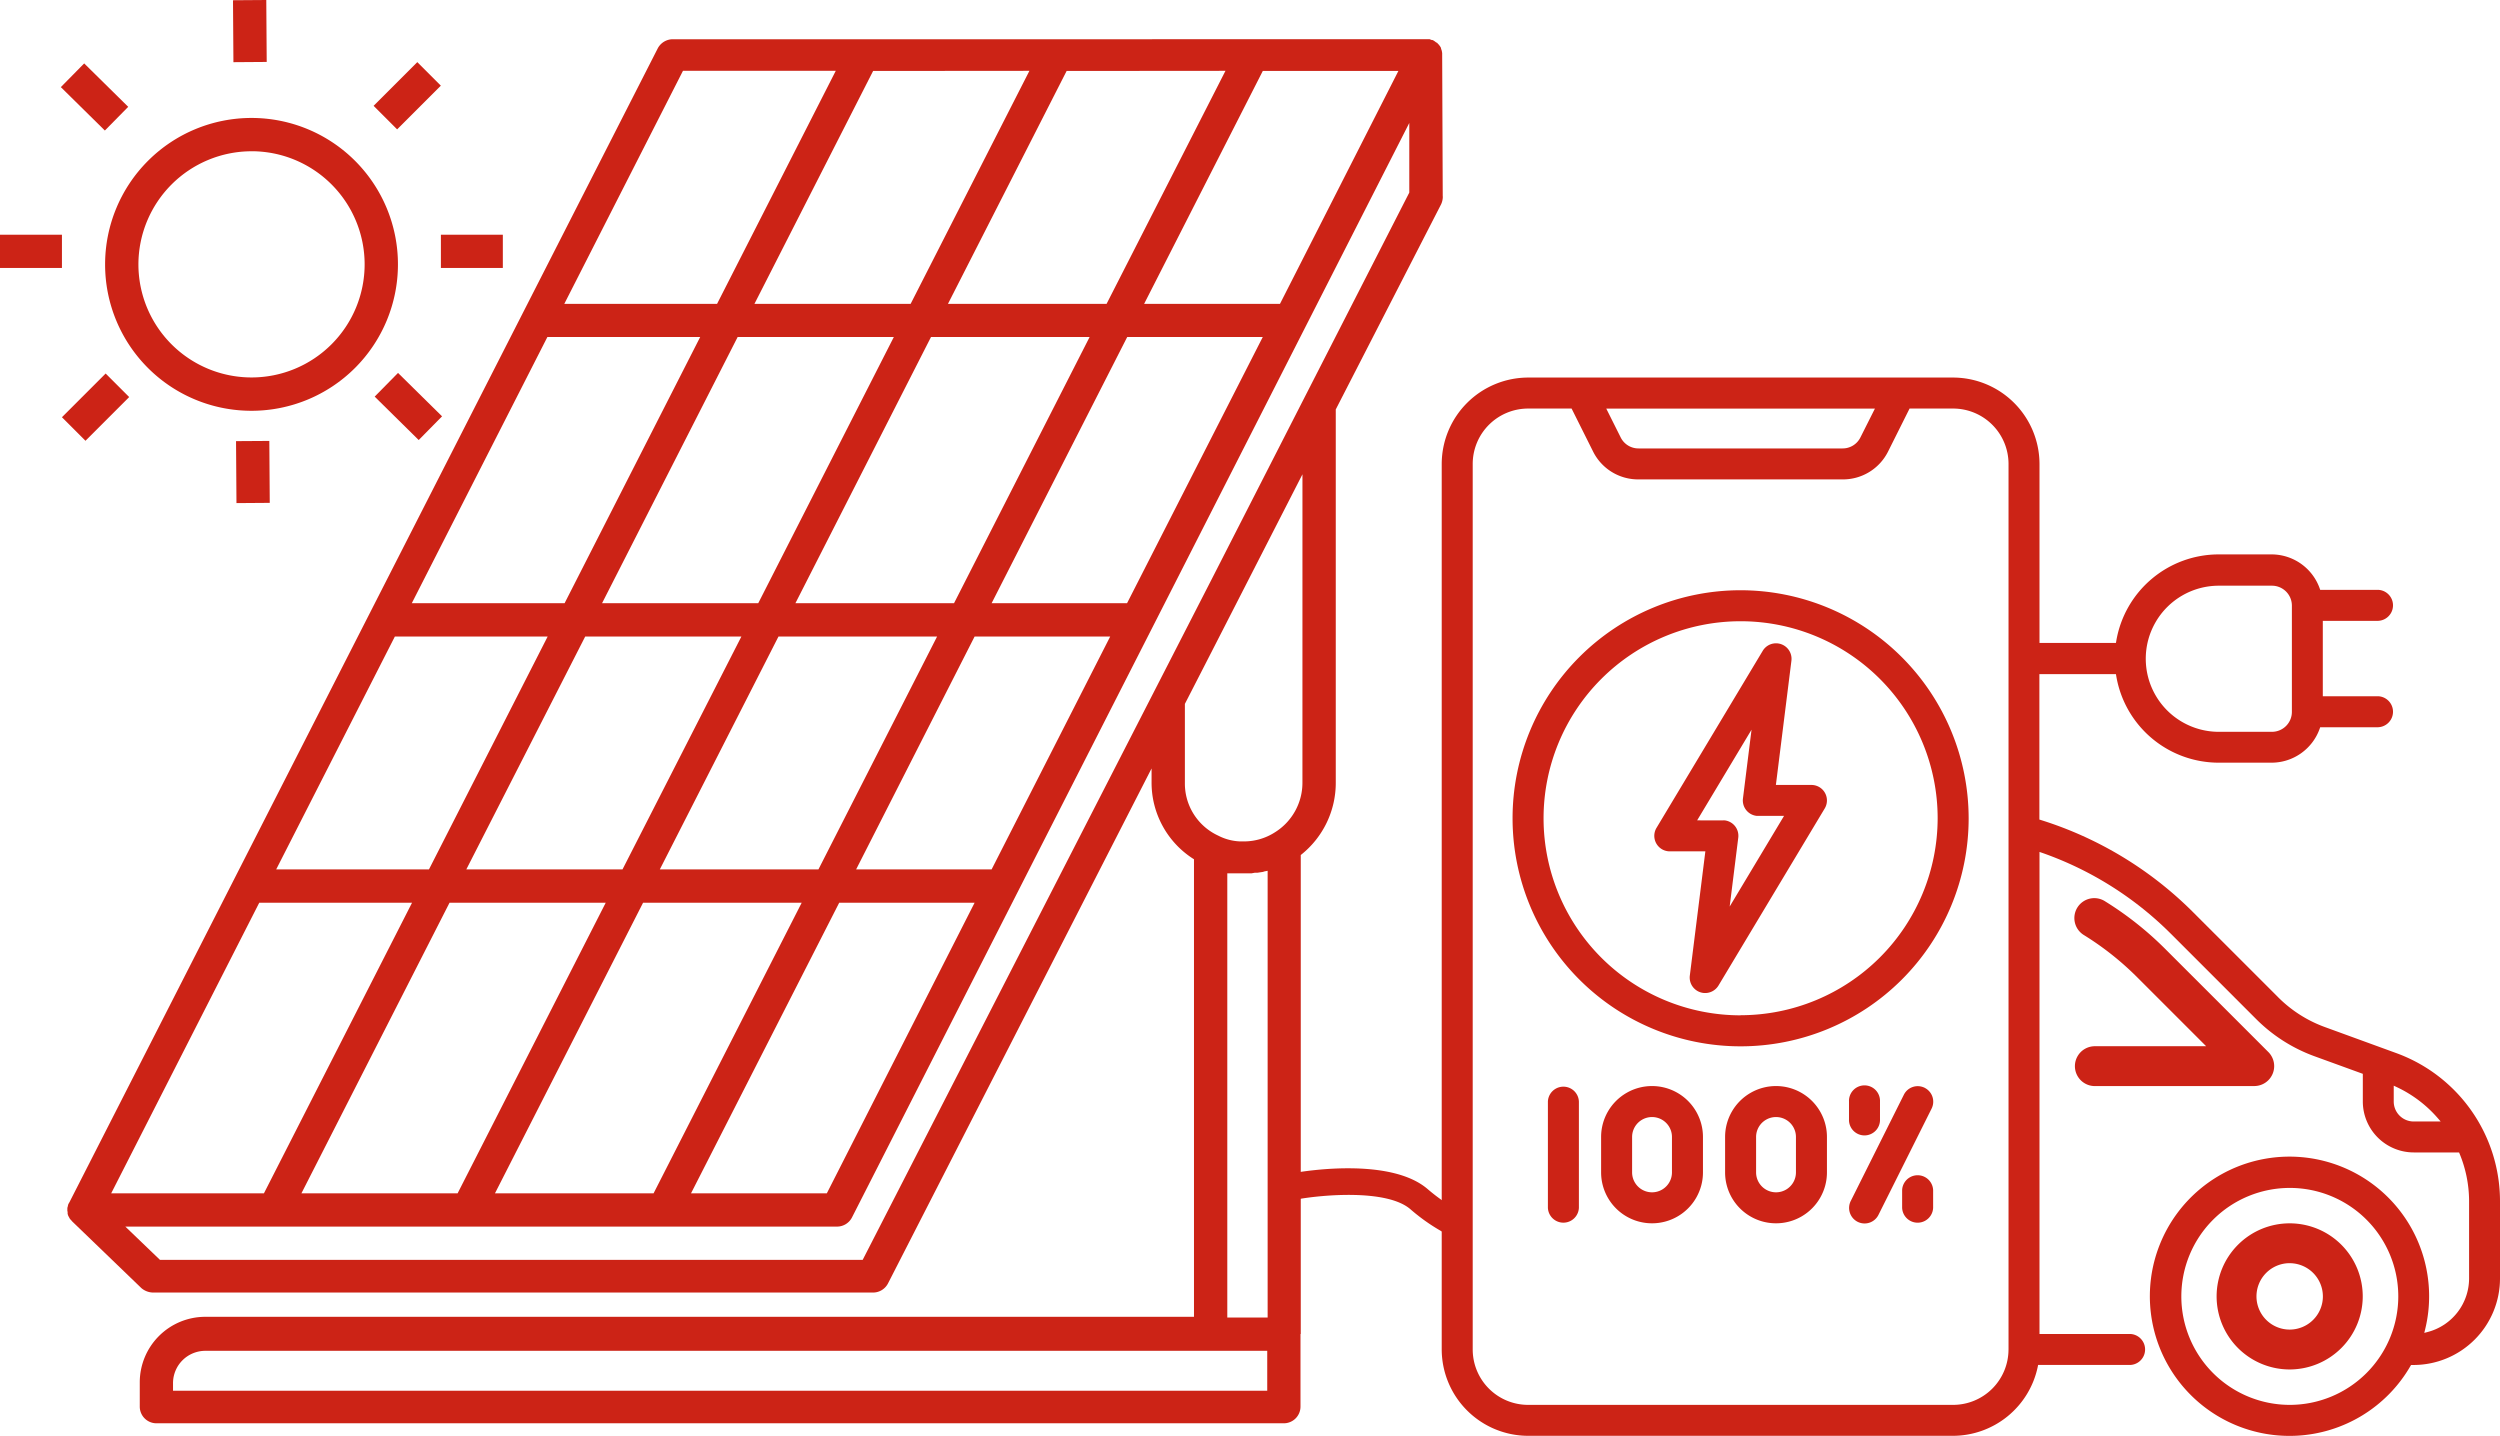
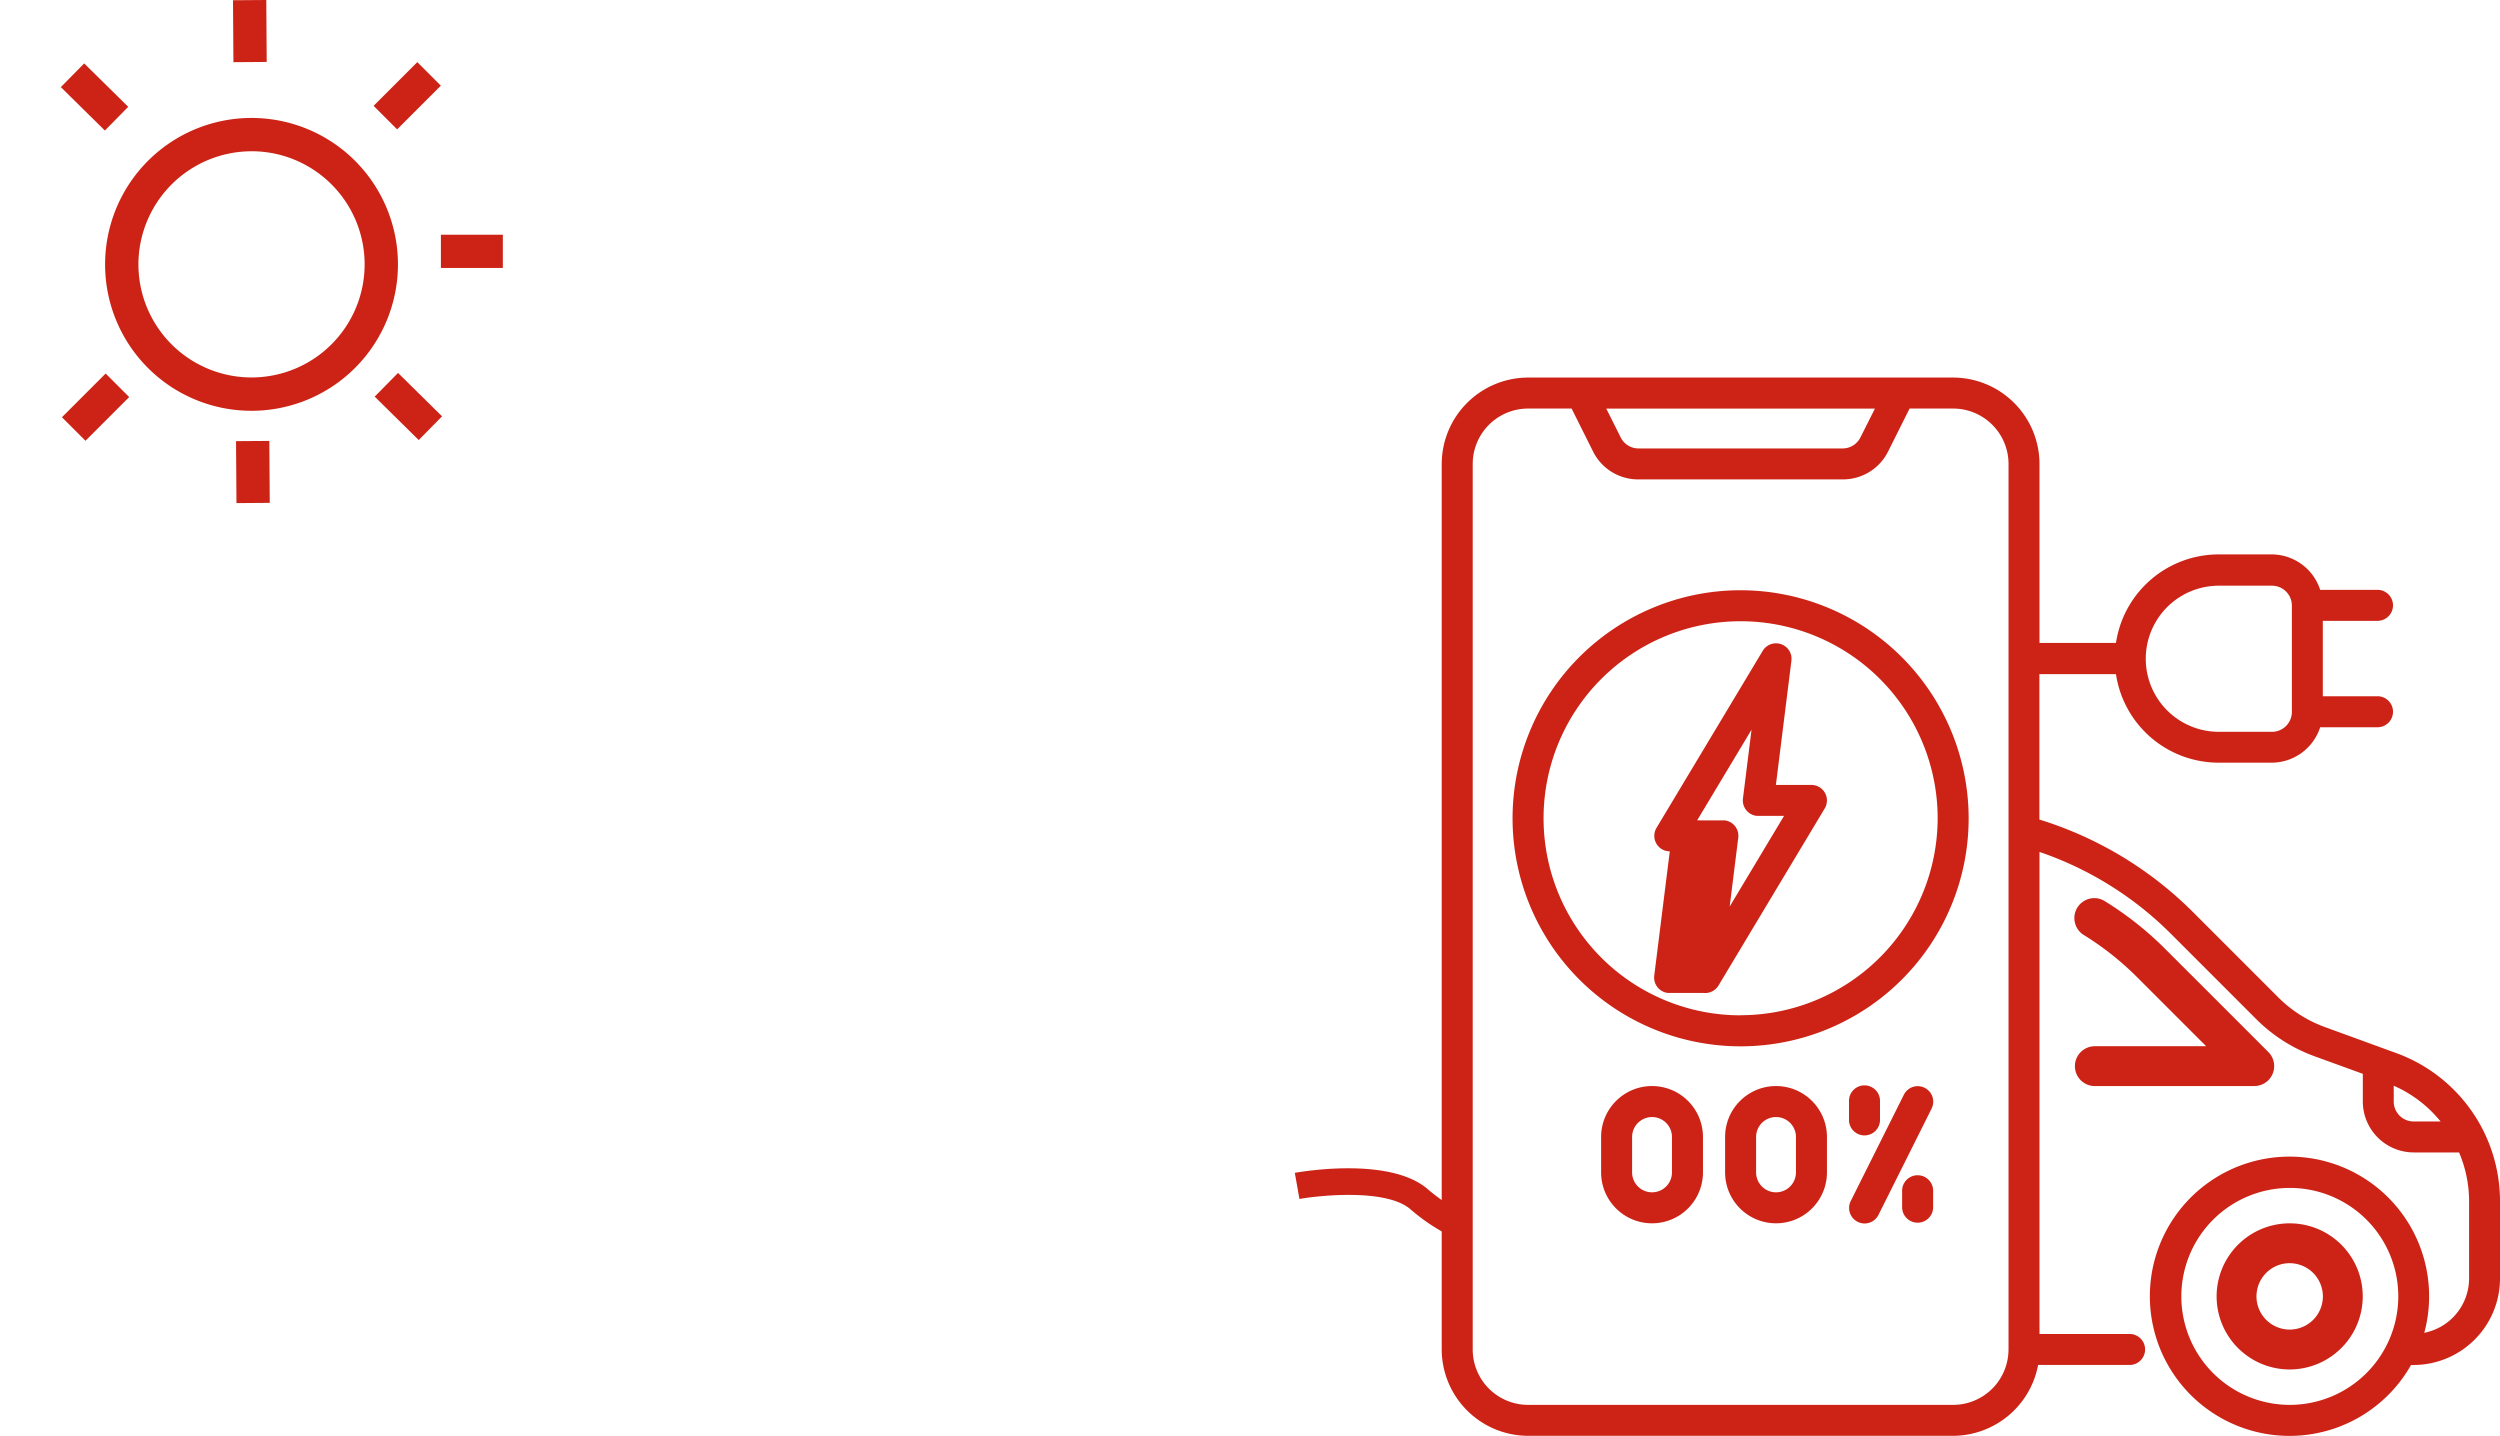
<svg xmlns="http://www.w3.org/2000/svg" width="92.834" height="53.32" viewBox="0 0 92.834 53.32">
  <g id="solar-panel-3" transform="translate(-3.276 -111.856)">
    <g id="Group_1069" data-name="Group 1069" transform="translate(51.356 155.239)">
      <path id="Path_2842" data-name="Path 2842" d="M593.9,640.954a6.777,6.777,0,0,1-.878-.642c-1.388-1.185-4.57-.662-4.928-.6l.172.971c.847-.149,3.238-.372,4.116.377a7.078,7.078,0,0,0,1.518,1.014v-1.122Z" transform="translate(-588.093 -639.544)" fill="#cc2316" />
    </g>
    <g id="Layer_54" transform="translate(3.276 111.856)">
      <g id="Group_1070" data-name="Group 1070" transform="translate(0 0)">
-         <path id="Path_2843" data-name="Path 2843" d="M84.783,135.411l-.021-5.282a.287.287,0,0,0-.01-.093v-.021c-.01-.021-.01-.041-.021-.062a.078.078,0,0,1-.01-.041.171.171,0,0,0-.021-.051l-.021-.031c0-.01,0-.01-.01-.01l-.031-.051h-.01l-.062-.072h-.021l-.051-.041-.031-.021-.051-.031h-.031l-.082-.031H56.189a.635.635,0,0,0-.556.34l-21.85,42.855-.021.031c0,.01,0,.01-.01.021s-.01.041-.021.062v.021a.243.243,0,0,0-.021.082v.1a.131.131,0,0,1,.01.062v.031c0,.02.01.031.01.051a.038.038,0,0,1,.01.031l.031.052c0,.01.01.01.01.02s.01.01.01.021l.021.031c.01.01.01.021.021.021l.062.072,2.564,2.471a.686.686,0,0,0,.432.165H63.623a.625.625,0,0,0,.556-.33l9.792-19.132v.5a3.357,3.357,0,0,0,1.575,2.873v16.99H38.829a2.434,2.434,0,0,0-2.43,2.43v.906a.62.62,0,0,0,.618.618H78.883a.62.62,0,0,0,.618-.618v-2.687c0-.011,0-.011.01-.011V159.866a3.411,3.411,0,0,0,1.3-2.688V143.319l3.913-7.62a.692.692,0,0,0,.062-.288ZM49.589,172.428l5.5-10.791h5.89l-5.5,10.791Zm-7.187,0,5.5-10.791h5.8l-5.5,10.791Zm3.47-20.676h5.674L47.138,160.4H41.465Zm5.663-11.121h5.674l-5.035,9.885H46.5Zm17.9-9.885L65.024,139.4h-5.8l4.407-8.649Zm7.28,0L72.3,139.4h-5.89l4.407-8.649ZM67.4,151.752h5.035L68.031,160.4H63Zm-5.8,8.649h-5.89l4.407-8.649h5.89Zm11.46-9.885H68.031l5.035-9.885H78.1Zm-6.425,0h-5.89l5.035-9.885h5.89ZM64.4,140.631l-5.035,9.885h-5.8l5.035-9.885Zm-11.46,11.121h5.8L54.325,160.4h-5.8Zm9.432,9.885H67.4l-5.488,10.791H56.869ZM78.739,139.4H73.694l4.407-8.649h5.035ZM56.57,130.746h5.674L57.836,139.4H52.163ZM40.836,161.637H46.51l-5.5,10.791H35.338Zm35.947-1.092h.906l.113-.021H77.9l.206-.031.062-.02.113-.021v16.588H76.783v-16.5ZM37.634,179.759v-.288a1.2,1.2,0,0,1,1.194-1.194H78.266v1.483Zm41.939-22.581a2.167,2.167,0,0,1-1.019,1.843,2.13,2.13,0,0,1-1.163.34h-.123a1.922,1.922,0,0,1-.824-.216,2.129,2.129,0,0,1-1.236-1.957v-2.934l1.03-2.008,3.336-6.518Zm.072-14.292L76.2,149.631,63.243,174.9H37.15l-1.287-1.236H62.285a.625.625,0,0,0,.556-.33l20.7-40.652v2.585Z" transform="translate(-31.209 -128.116)" fill="#cc2316" />
        <path id="Path_2844" data-name="Path 2844" d="M56.182,176.012a5.437,5.437,0,1,0-5.437-5.437A5.431,5.431,0,0,0,56.182,176.012Zm0-9.638a4.2,4.2,0,1,1-4.2,4.2A4.206,4.206,0,0,1,56.182,166.375Z" transform="translate(-46.842 -160.758)" fill="#cc2316" />
        <path id="Path_2845" data-name="Path 2845" d="M202.416,217.866h2.3V219.1h-2.3Z" transform="translate(-186.044 -209.15)" fill="#cc2316" />
-         <path id="Path_2846" data-name="Path 2846" d="M3.276,217.866h2.3V219.1h-2.3Z" transform="translate(-3.276 -209.15)" fill="#cc2316" />
        <path id="Path_2847" data-name="Path 2847" d="M108.513,111.865l1.236-.009.016,2.3-1.236.009Z" transform="translate(-99.861 -111.856)" fill="#cc2316" />
        <path id="Path_2848" data-name="Path 2848" d="M109.894,311.008,111.13,311l.016,2.3-1.236.009Z" transform="translate(-101.129 -294.627)" fill="#cc2316" />
        <path id="Path_2849" data-name="Path 2849" d="M172.022,141.541l1.623-1.623.874.874-1.624,1.623Z" transform="translate(-158.149 -137.611)" fill="#cc2316" />
        <path id="Path_2850" data-name="Path 2850" d="M31.2,282.182l1.623-1.623.874.874-1.623,1.624Z" transform="translate(-28.9 -266.689)" fill="#cc2316" />
        <path id="Path_2851" data-name="Path 2851" d="M30.752,141.377l.867-.88,1.635,1.612-.867.88Z" transform="translate(-28.493 -138.142)" fill="#cc2316" />
        <path id="Path_2852" data-name="Path 2852" d="M172.505,281.178l.867-.88,1.635,1.612-.867.88Z" transform="translate(-158.592 -266.45)" fill="#cc2316" />
      </g>
    </g>
    <g id="line_cp" transform="translate(56.812 125.877)">
      <path id="Path_2853" data-name="Path 2853" d="M694.92,378.4a8.468,8.468,0,1,0,8.468,8.468A8.478,8.478,0,0,0,694.92,378.4Zm0,15.785a7.317,7.317,0,1,1,7.317-7.317A7.325,7.325,0,0,1,694.92,394.181Z" transform="translate(-683.821 -370.503)" fill="#cc2316" />
-       <path id="Path_2854" data-name="Path 2854" d="M752.275,415.388a.579.579,0,0,0,.564-.274l3.946-6.577a.576.576,0,0,0-.493-.872h-1.321l.577-4.615a.576.576,0,0,0-1.064-.368l-3.946,6.577a.576.576,0,0,0,.493.872h1.321l-.577,4.615a.575.575,0,0,0,.5.642Zm-.228-6.408,2.02-3.367-.319,2.557a.576.576,0,0,0,.5.642.565.565,0,0,0,.071,0h.956l-2.02,3.368.319-2.557a.576.576,0,0,0-.5-.642.6.6,0,0,0-.07,0Z" transform="translate(-742.562 -392.538)" fill="#cc2316" />
-       <path id="Path_2855" data-name="Path 2855" d="M703.6,602.969a.576.576,0,0,0-1.151,0v3.946a.576.576,0,0,0,1.151,0Z" transform="translate(-698.506 -576.086)" fill="#cc2316" />
+       <path id="Path_2854" data-name="Path 2854" d="M752.275,415.388a.579.579,0,0,0,.564-.274l3.946-6.577a.576.576,0,0,0-.493-.872h-1.321l.577-4.615a.576.576,0,0,0-1.064-.368l-3.946,6.577a.576.576,0,0,0,.493.872l-.577,4.615a.575.575,0,0,0,.5.642Zm-.228-6.408,2.02-3.367-.319,2.557a.576.576,0,0,0,.5.642.565.565,0,0,0,.071,0h.956l-2.02,3.368.319-2.557a.576.576,0,0,0-.5-.642.6.6,0,0,0-.07,0Z" transform="translate(-742.562 -392.538)" fill="#cc2316" />
      <path id="Path_2856" data-name="Path 2856" d="M730.234,604.285a1.891,1.891,0,1,0-3.782,0V605.6a1.891,1.891,0,1,0,3.782,0Zm-1.151,1.315a.74.74,0,0,1-1.48,0v-1.315a.74.74,0,1,1,1.48,0Z" transform="translate(-720.533 -576.086)" fill="#cc2316" />
      <path id="Path_2857" data-name="Path 2857" d="M786.234,604.285a1.891,1.891,0,1,0-3.782,0V605.6a1.891,1.891,0,0,0,3.782,0Zm-1.151,1.315a.74.74,0,0,1-1.48,0v-1.315a.74.74,0,1,1,1.48,0Z" transform="translate(-771.929 -576.086)" fill="#cc2316" />
      <path id="Path_2858" data-name="Path 2858" d="M841.255,602.449l-.009,0a.575.575,0,0,0-.764.262l-1.973,3.947a.577.577,0,0,0,.258.772.575.575,0,0,0,.772-.258l1.973-3.946a.575.575,0,0,0-.257-.772Z" transform="translate(-823.321 -576.08)" fill="#cc2316" />
      <path id="Path_2859" data-name="Path 2859" d="M839.6,602.969a.576.576,0,1,0-1.151,0v.658a.576.576,0,1,0,1.151,0Z" transform="translate(-823.325 -576.086)" fill="#cc2316" />
      <path id="Path_2860" data-name="Path 2860" d="M863.6,642.969a.576.576,0,0,0-1.151,0v.658a.576.576,0,0,0,1.151,0Z" transform="translate(-845.352 -612.797)" fill="#cc2316" />
      <path id="Path_2861" data-name="Path 2861" d="M693.75,315.856v-2.894a5.855,5.855,0,0,0-3.844-5.48l-2.671-.974a4.741,4.741,0,0,1-1.71-1.089l-3.2-3.2a13.835,13.835,0,0,0-5.621-3.394l-.058-.018v-5.4h2.842l.012.068a3.859,3.859,0,0,0,3.806,3.22h1.973a1.9,1.9,0,0,0,1.775-1.261l.019-.055h2.152a.576.576,0,0,0,0-1.151h-2.055v-2.8h2.055a.576.576,0,0,0,0-1.151h-2.152l-.019-.055a1.9,1.9,0,0,0-1.775-1.261h-1.973a3.859,3.859,0,0,0-3.806,3.22l-.012.068H676.65V285.6a3.215,3.215,0,0,0-3.206-3.206H657.658a3.215,3.215,0,0,0-3.206,3.206v32.885a3.215,3.215,0,0,0,3.206,3.206h15.785a3.225,3.225,0,0,0,3.142-2.565l.013-.066h3.421a.576.576,0,0,0,0-1.151H676.65v-17.9l.109.038a12.7,12.7,0,0,1,4.755,2.987l3.2,3.2a5.924,5.924,0,0,0,2.13,1.356l1.812.659v1.028a1.893,1.893,0,0,0,1.891,1.891h1.683l.021.051a4.628,4.628,0,0,1,.351,1.741v2.894a2.059,2.059,0,0,1-1.531,1.98l-.133.035.033-.134a5.185,5.185,0,1,0-.548,1.367l.024-.041h.1A3.215,3.215,0,0,0,693.75,315.856Zm-10.441-25.733h1.973a.741.741,0,0,1,.74.74v3.946a.741.741,0,0,1-.74.74h-1.973a2.713,2.713,0,1,1,0-5.426Zm-12.77-6.577L670,284.617a.736.736,0,0,1-.662.409H661.76a.736.736,0,0,1-.662-.409l-.536-1.071Zm4.96,34.941a2.058,2.058,0,0,1-2.055,2.055H657.658a2.058,2.058,0,0,1-2.055-2.055V285.6a2.058,2.058,0,0,1,2.055-2.055h1.617l.793,1.586a1.868,1.868,0,0,0,1.684,1.045h7.589a1.871,1.871,0,0,0,1.691-1.045l.793-1.586h1.617A2.058,2.058,0,0,1,675.5,285.6v32.885Zm15.045-8.468a.741.741,0,0,1-.74-.74v-.59l.117.055a4.607,4.607,0,0,1,1.507,1.138l.119.136Zm-4.6,10.523a4.028,4.028,0,1,1,4.029-4.029A4.033,4.033,0,0,1,685.94,320.542Z" transform="translate(-654.452 -282.395)" fill="#cc2316" />
      <g id="Group_1071" data-name="Group 1071" transform="translate(28.775 31.406)">
        <path id="Path_2862" data-name="Path 2862" d="M1008.081,665.394a2.631,2.631,0,1,0,2.631,2.631A2.631,2.631,0,0,0,1008.081,665.394Zm0,3.946a1.315,1.315,0,1,1,1.315-1.315A1.315,1.315,0,0,1,1008.081,669.34Z" transform="translate(-1005.368 -665.312)" fill="#cc2316" />
        <path id="Path_2863" data-name="Path 2863" d="M1007.163,669.82a2.713,2.713,0,1,1,2.713-2.713A2.716,2.716,0,0,1,1007.163,669.82Zm0-5.262a2.549,2.549,0,1,0,2.549,2.549A2.551,2.551,0,0,0,1007.163,664.558Zm0,3.946a1.4,1.4,0,1,1,1.4-1.4A1.4,1.4,0,0,1,1007.163,668.5Zm0-2.631a1.233,1.233,0,1,0,1.233,1.233A1.235,1.235,0,0,0,1007.163,665.874Z" transform="translate(-1004.45 -664.394)" fill="#cc2316" />
      </g>
      <g id="Group_1072" data-name="Group 1072" transform="translate(23.497 19.333)">
        <path id="Path_2864" data-name="Path 2864" d="M941.271,524.7a.658.658,0,0,0,.658.658h5.919a.658.658,0,0,0,.465-1.123l-3.835-3.834a12.235,12.235,0,0,0-2.2-1.746.658.658,0,1,0-.724,1.1l.032.02a10.964,10.964,0,0,1,1.966,1.557l2.712,2.712h-4.332A.658.658,0,0,0,941.271,524.7Z" transform="translate(-941.172 -518.463)" fill="#cc2316" />
        <path id="Path_2865" data-name="Path 2865" d="M946.928,524.521h-5.919a.74.74,0,0,1,0-1.48h4.133l-2.571-2.571a10.894,10.894,0,0,0-1.951-1.546l-.034-.021a.74.74,0,1,1,.814-1.236,12.337,12.337,0,0,1,2.217,1.756l3.835,3.834a.74.74,0,0,1-.523,1.263Zm-5.919-1.315a.576.576,0,0,0,0,1.151h5.919a.576.576,0,0,0,.407-.982L943.5,519.54a12.172,12.172,0,0,0-2.189-1.734.575.575,0,1,0-.635.96l.028.017a11.067,11.067,0,0,1,1.983,1.57l2.852,2.852Z" transform="translate(-940.253 -517.545)" fill="#cc2316" />
      </g>
    </g>
  </g>
</svg>